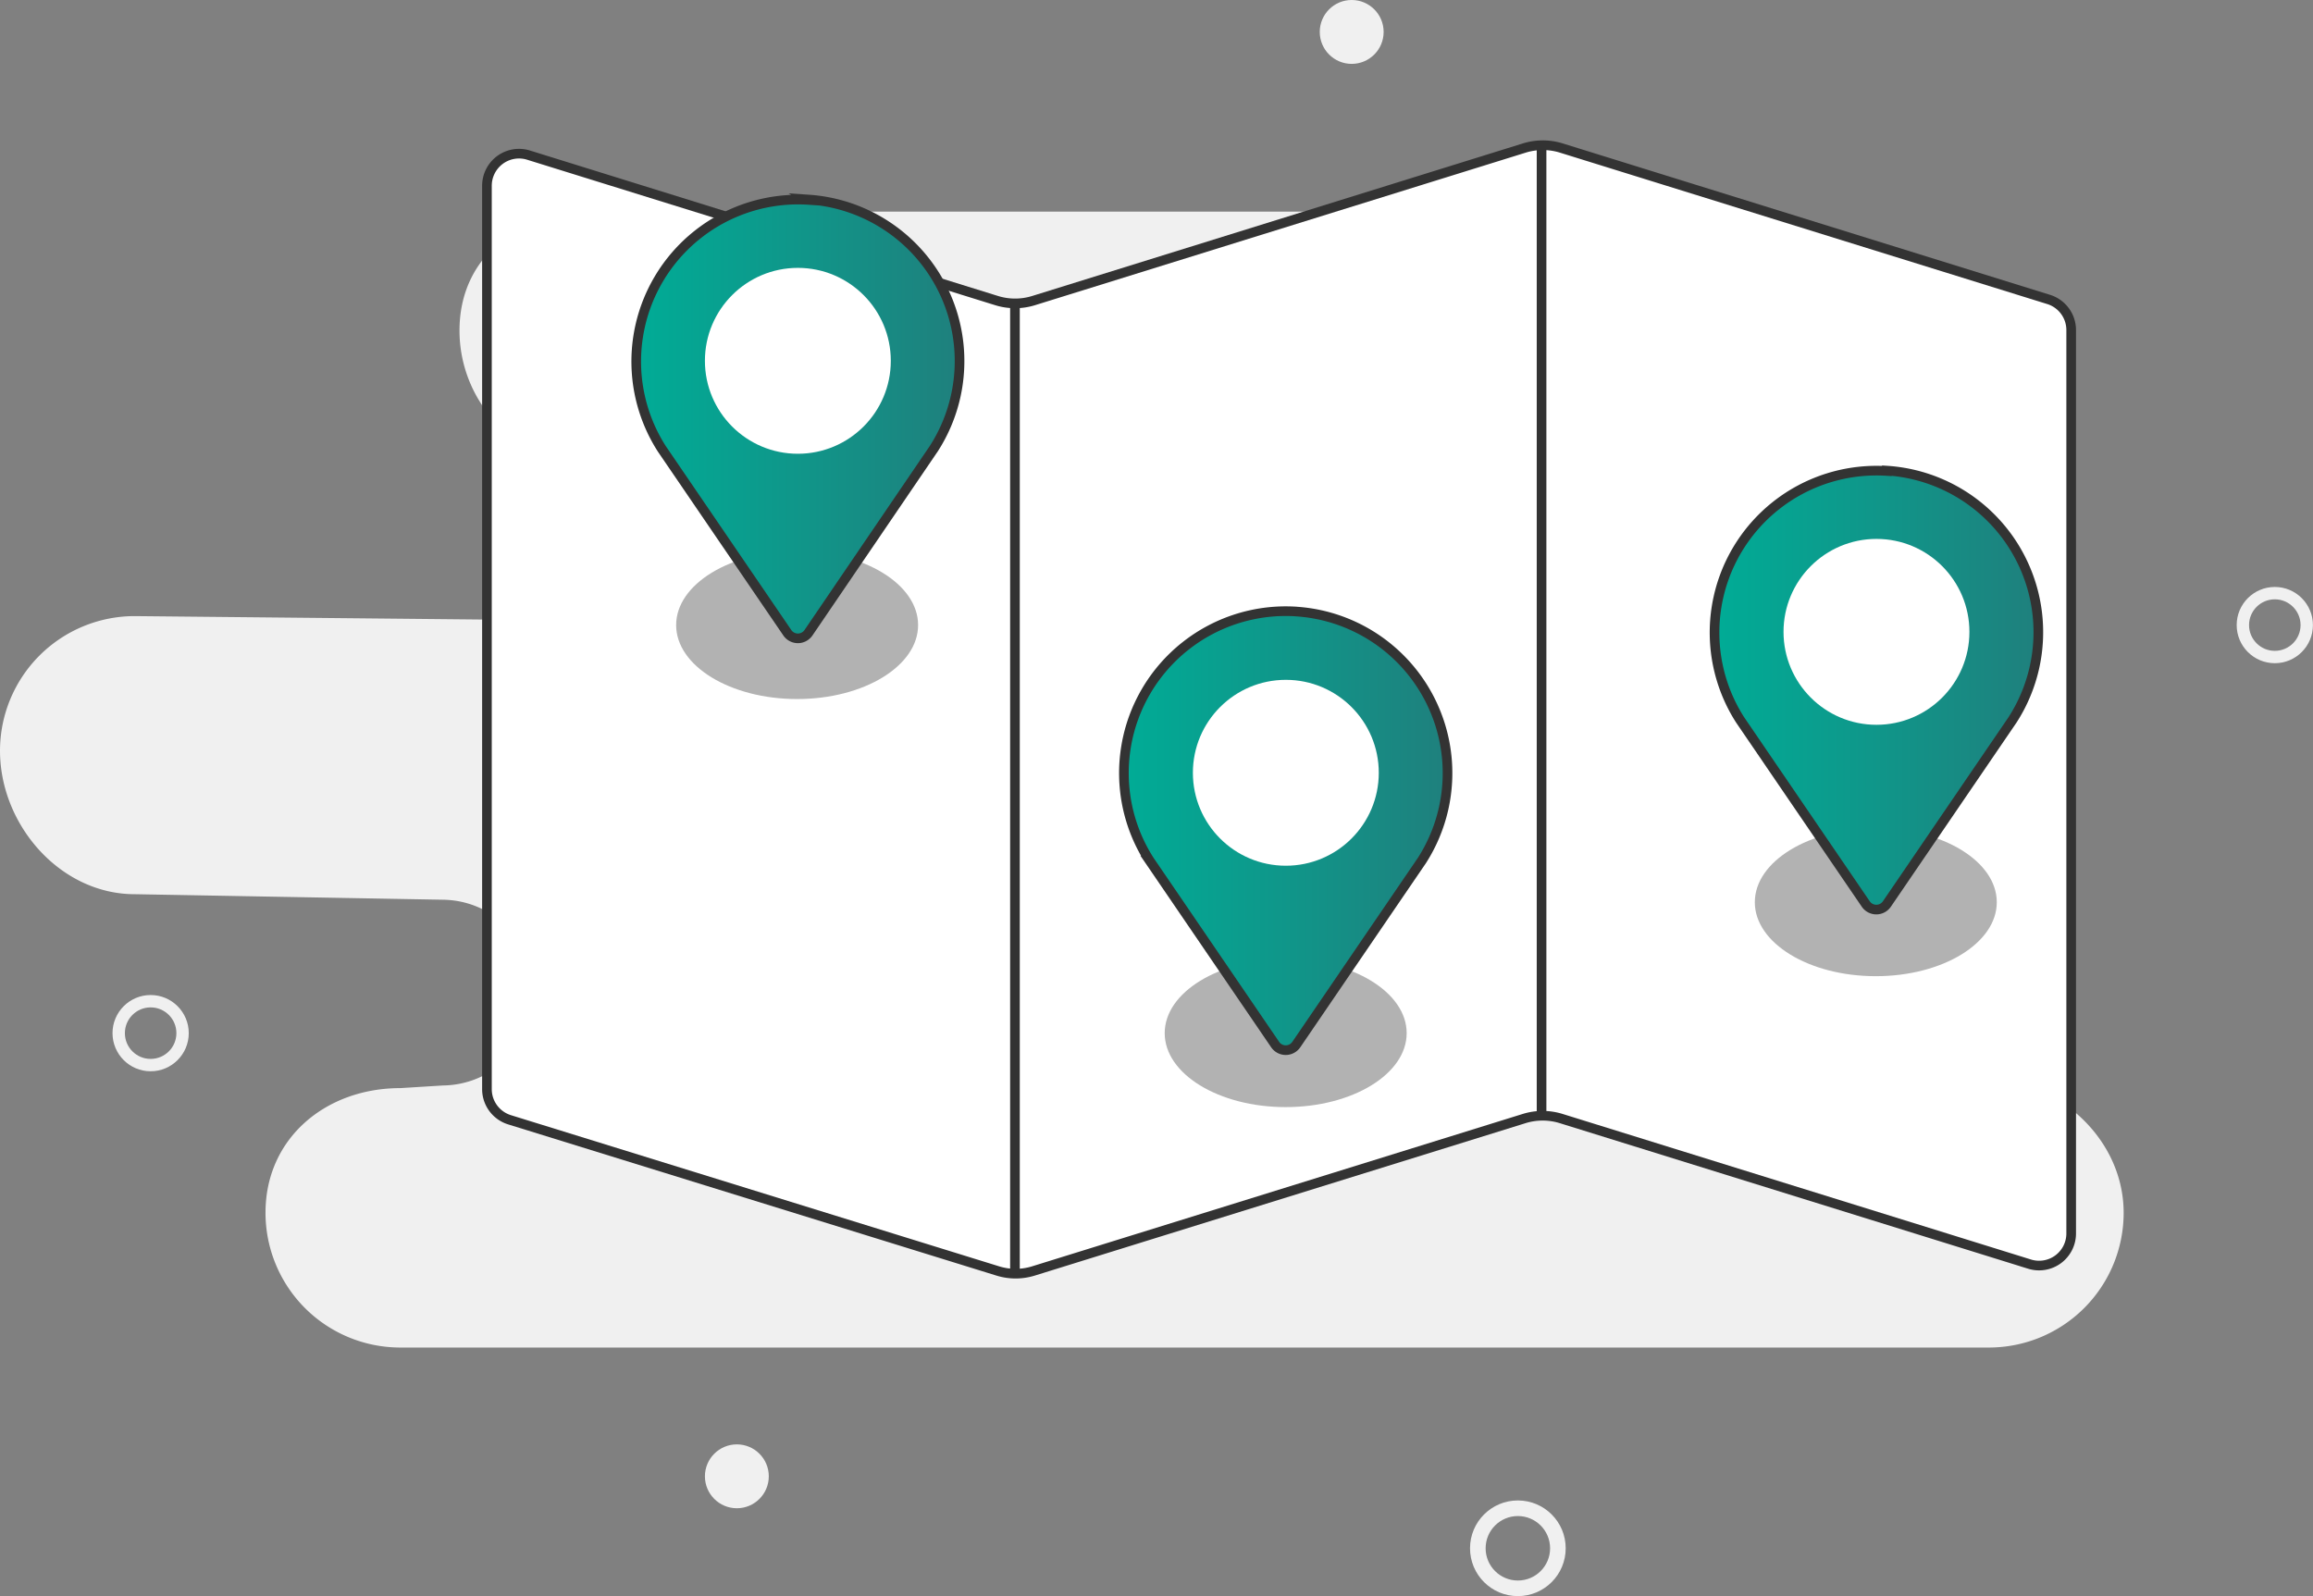
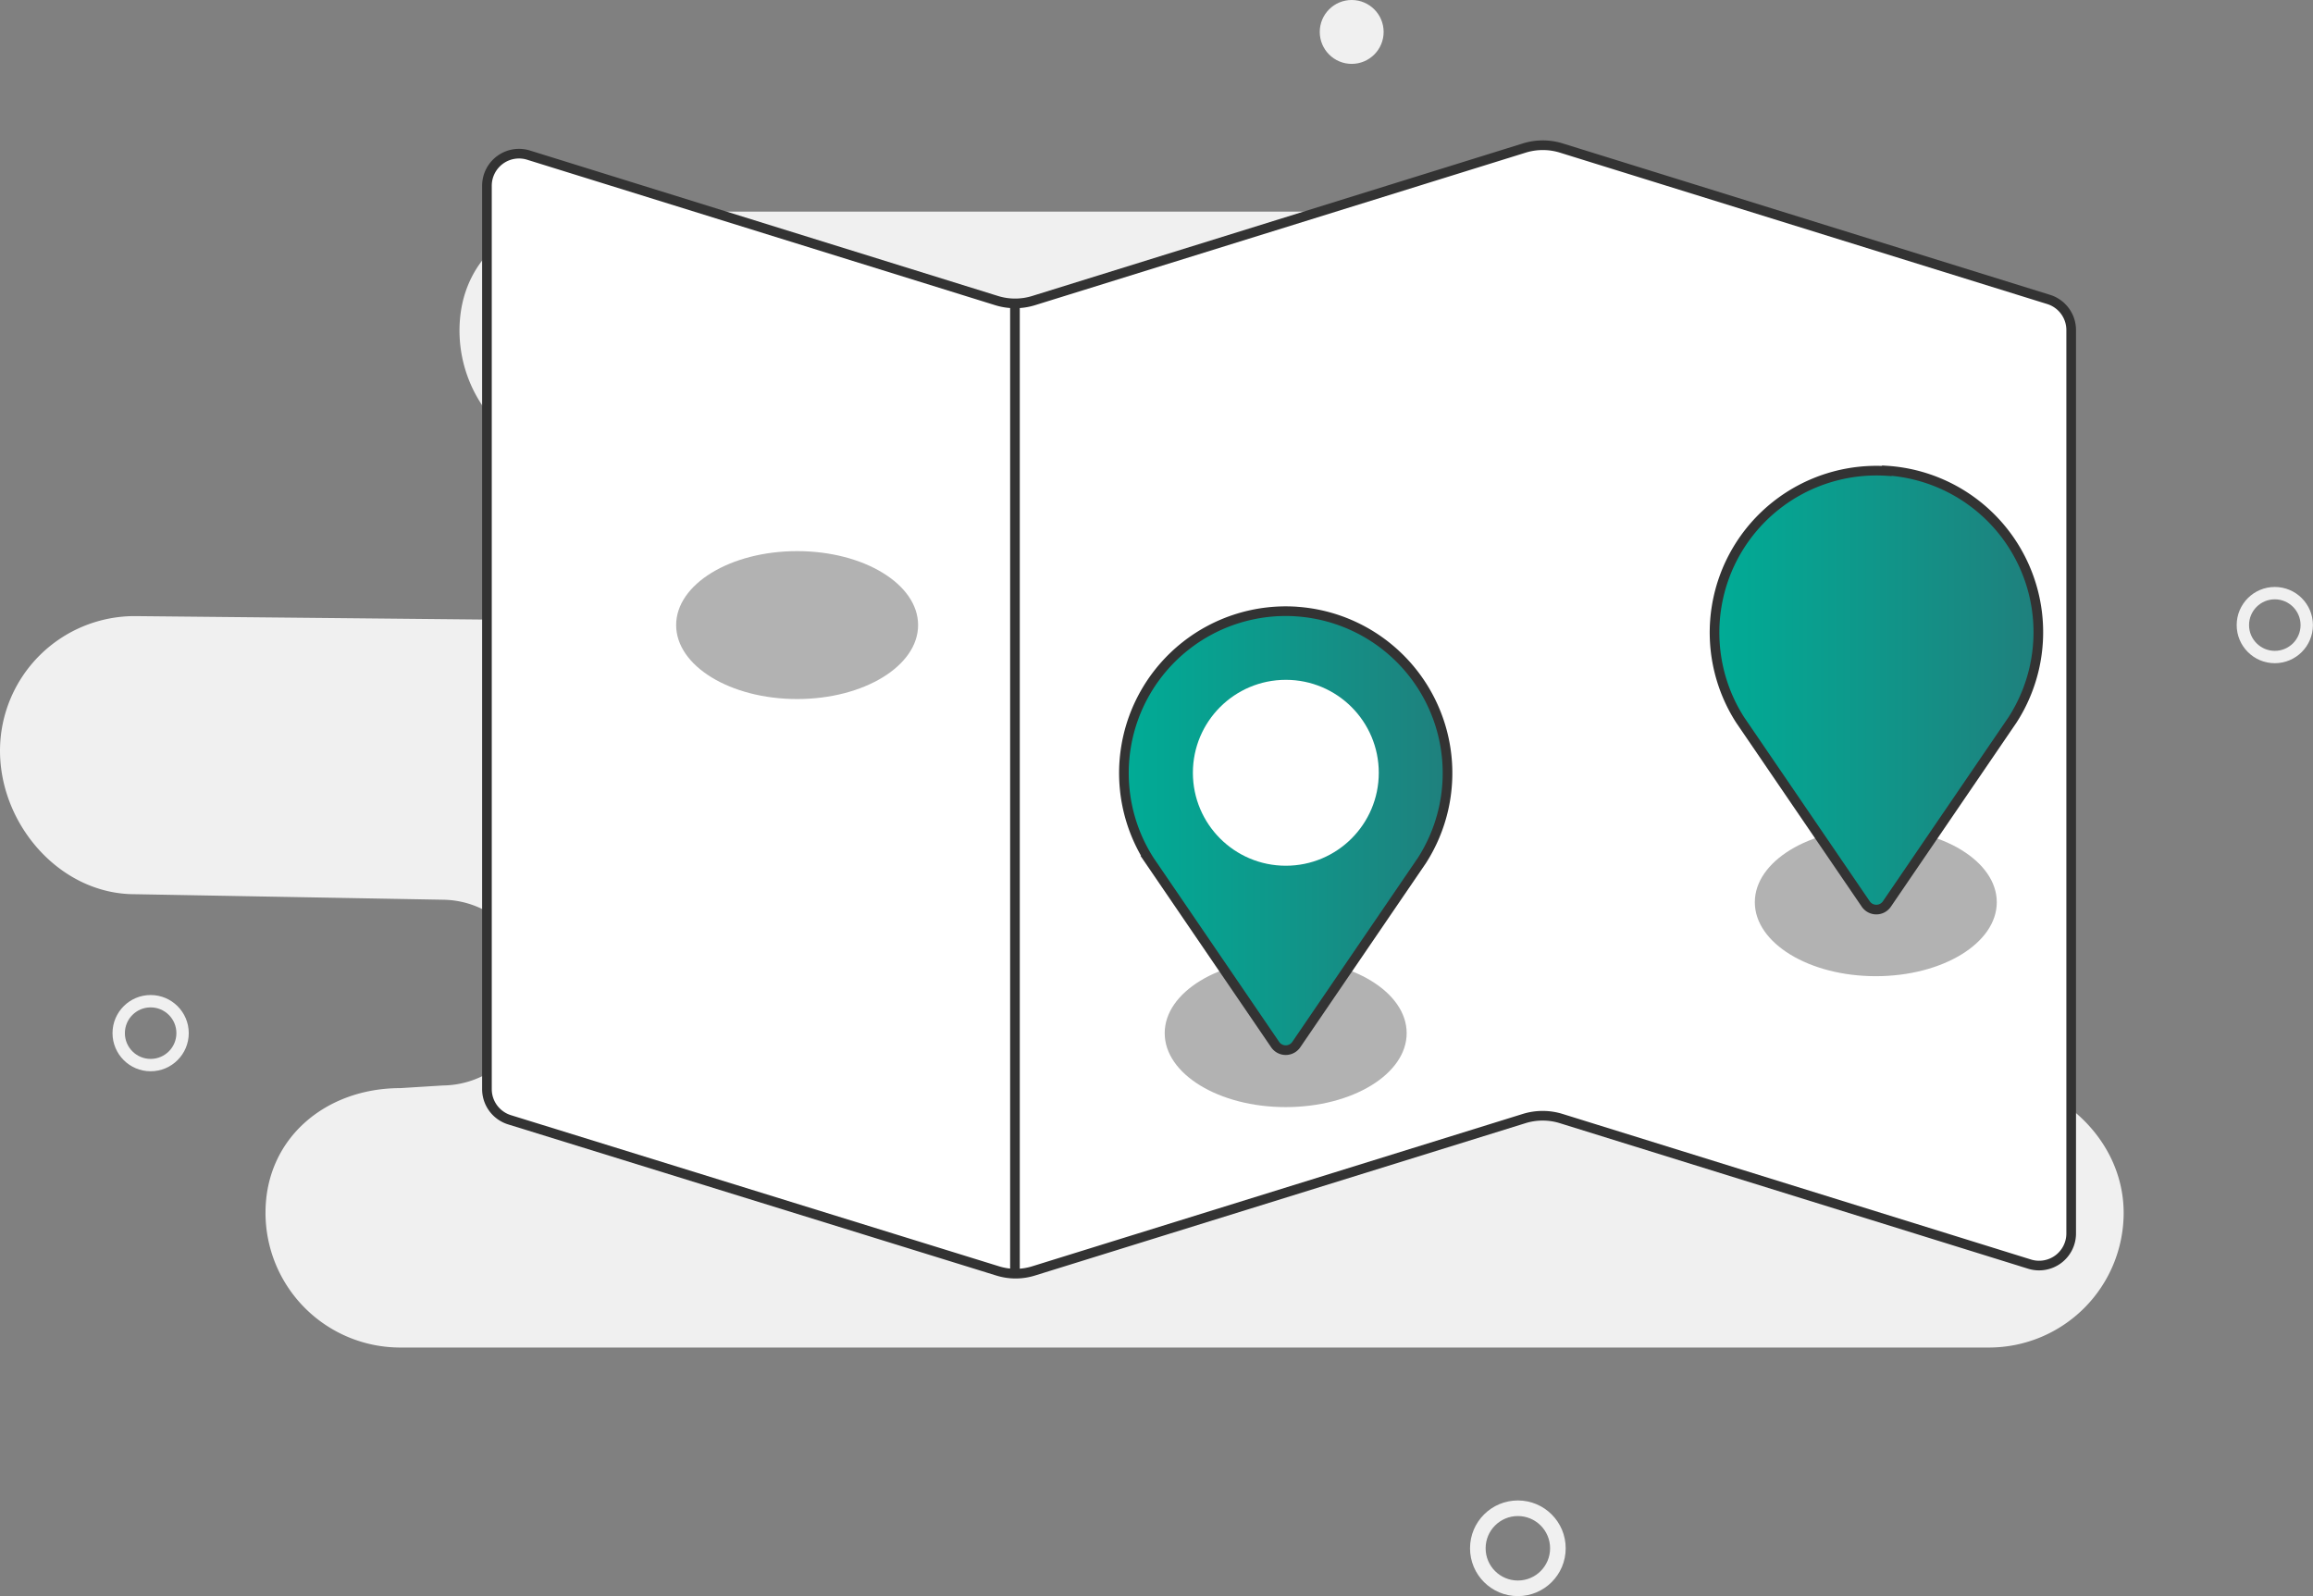
<svg xmlns="http://www.w3.org/2000/svg" xmlns:xlink="http://www.w3.org/1999/xlink" viewBox="0 0 314.31 216.89">
  <rect x="0" y="0" width="314.31" height="216.89" fill="#808080" stroke="none" />
  <defs>
    <linearGradient id="a" x1="1427.39" y1="5362.73" x2="1471.41" y2="5362.73" gradientTransform="matrix(1, 0, 0, -1, -1341, 5419.63)" gradientUnits="userSpaceOnUse">
      <stop offset="0" stop-color="#00ac96" />
      <stop offset="1" stop-color="#1f807d" />
    </linearGradient>
    <linearGradient id="b" x1="1573.96" y1="5325.84" x2="1618" y2="5325.84" xlink:href="#a" />
    <linearGradient id="c" x1="1493.71" y1="5306.74" x2="1537.72" y2="5306.74" xlink:href="#a" />
  </defs>
  <title>Asset 8</title>
  <circle cx="20.47" cy="140.39" r="4.34" fill="none" stroke="#f0f0f0" stroke-miterlimit="10" stroke-width="1.68" />
-   <path d="M177.54,28.76H80.75c-10.11,0-18.31,6-18.31,16.16h0A18.31,18.31,0,0,0,80.75,63.22h57.79a11,11,0,0,1,11,9.07,10.84,10.84,0,0,1-10.7,12.62L18.31,83.72A18.31,18.31,0,0,0,0,102H0c0,10.11,8.2,19.51,18.31,19.51l41.85.75a12.48,12.48,0,0,1,12.37,12.49v.29a12.47,12.47,0,0,1-12.33,12.46l-5.81.36c-10.11,0-18.31,6.8-18.31,16.92h0A18.31,18.31,0,0,0,54.4,183.11H270.27a18.31,18.31,0,0,0,18.31-18.31h0c0-10.11-9.09-18.31-19.18-18.31h-111A12.48,12.48,0,0,1,145.89,134h0a12.47,12.47,0,0,1,12.46-12.48h97.24a18.31,18.31,0,0,0,18.31-18.31h0c0-10.11-9.29-18.31-19.4-18.31H199.83c-5.36,0-9.09-3.76-9.92-9.06-1.08-6.77,3-12.63,9.59-12.63h29.32c10.11,0,19.18-6.64,19.18-16.75h0c0-10.11-8.2-17.72-18.31-17.72Z" fill="#f0f0f0" />
+   <path d="M177.54,28.76H80.75c-10.11,0-18.31,6-18.31,16.16h0A18.31,18.31,0,0,0,80.75,63.22h57.79a11,11,0,0,1,11,9.07,10.84,10.84,0,0,1-10.7,12.62L18.31,83.72A18.31,18.31,0,0,0,0,102H0c0,10.11,8.2,19.51,18.31,19.51l41.85.75a12.48,12.48,0,0,1,12.37,12.49v.29a12.47,12.47,0,0,1-12.33,12.46l-5.81.36c-10.11,0-18.31,6.8-18.31,16.92h0A18.31,18.31,0,0,0,54.4,183.11H270.27a18.31,18.31,0,0,0,18.31-18.31h0c0-10.11-9.09-18.31-19.18-18.31h-111A12.48,12.48,0,0,1,145.89,134h0a12.47,12.47,0,0,1,12.46-12.48h97.24a18.31,18.31,0,0,0,18.31-18.31h0c0-10.11-9.29-18.31-19.4-18.31H199.83c-5.36,0-9.09-3.76-9.92-9.06-1.08-6.77,3-12.63,9.59-12.63c10.11,0,19.18-6.64,19.18-16.75h0c0-10.11-8.2-17.72-18.31-17.72Z" fill="#f0f0f0" />
  <circle cx="206.26" cy="210.39" r="5.44" fill="none" stroke="#f0f0f0" stroke-miterlimit="10" stroke-width="2.12" />
  <circle cx="309.12" cy="84.94" r="4.34" fill="none" stroke="#f0f0f0" stroke-miterlimit="10" stroke-width="1.68" />
  <circle cx="183.68" cy="4.34" r="4.34" fill="#f0f0f0" />
-   <circle cx="100.13" cy="200.61" r="4.34" fill="#f0f0f0" />
  <path d="M278.45,40.71,212.18,20.12a8.48,8.48,0,0,0-5.06,0L140.47,40.84a8.48,8.48,0,0,1-5.06,0L71.86,21.09a4.36,4.36,0,0,0-5.69,4.16V148a4.36,4.36,0,0,0,3.06,4.16l66.34,20.54a8.18,8.18,0,0,0,4.88,0L207.1,152a8.48,8.48,0,0,1,5.06,0l63.65,19.78a4.36,4.36,0,0,0,5.64-4.15V44.87A4.36,4.36,0,0,0,278.45,40.71Z" fill="#fff" stroke="#333" stroke-miterlimit="10" stroke-width="1.31" />
-   <line x1="209.48" y1="19.74" x2="209.48" y2="151.63" fill="none" stroke="#333" stroke-miterlimit="10" stroke-width="1.31" />
  <line x1="137.92" y1="41.2" x2="137.92" y2="173.09" fill="none" stroke="#333" stroke-miterlimit="10" stroke-width="1.31" />
  <ellipse cx="108.32" cy="84.94" rx="16.44" ry="10.05" fill="#b2b2b2" />
  <ellipse cx="174.71" cy="140.39" rx="16.44" ry="10.05" fill="#b2b2b2" />
  <ellipse cx="254.9" cy="122.6" rx="16.44" ry="10.05" fill="#b2b2b2" />
-   <path d="M109.84,27.11a22,22,0,0,1,17.07,33.83L109.85,86A1.74,1.74,0,0,1,107,86l-17.06-25a22,22,0,0,1,20-33.83Z" stroke="#333" stroke-miterlimit="10" stroke-width="1.31" fill="url(#a)" />
  <circle cx="108.42" cy="49.03" r="12.63" fill="#fff" />
  <path d="M256.4,63.95a22,22,0,0,1,17.08,33.87l-17.06,25a1.74,1.74,0,0,1-2.9,0l-17.06-25A22,22,0,0,1,256.4,64Z" stroke="#333" stroke-miterlimit="10" stroke-width="1.31" fill="url(#b)" />
-   <circle cx="254.99" cy="85.86" r="12.63" fill="#fff" />
  <path d="M176.15,83.1a22,22,0,0,1,17.07,33.83l-17.06,25a1.74,1.74,0,0,1-2.89,0l-17.06-25a22,22,0,0,1,20-33.83Z" stroke="#333" stroke-miterlimit="10" stroke-width="1.31" fill="url(#c)" />
  <circle cx="174.73" cy="105.01" r="12.63" fill="#fff" />
</svg>